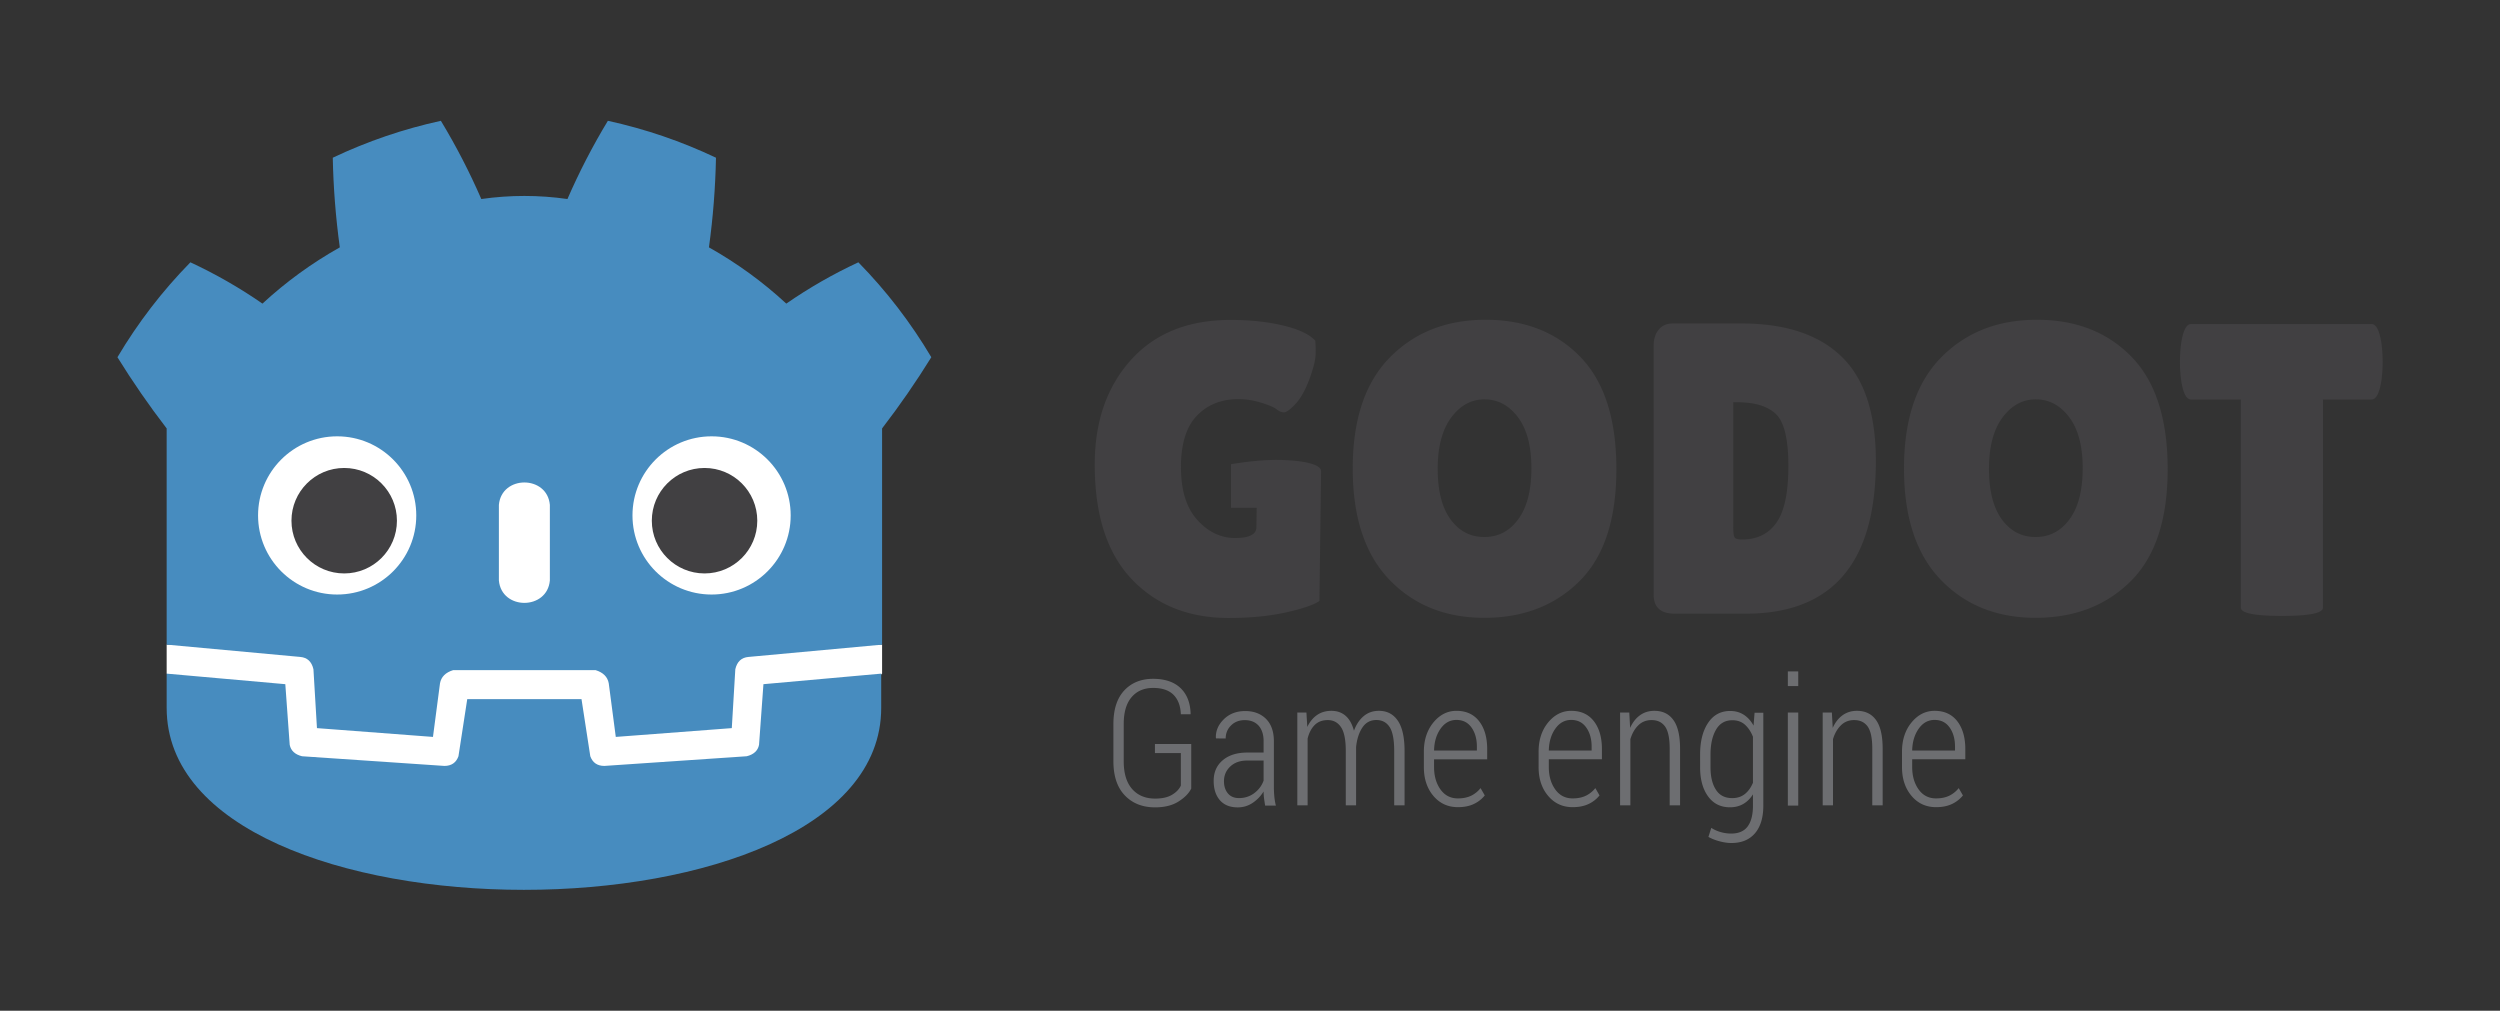
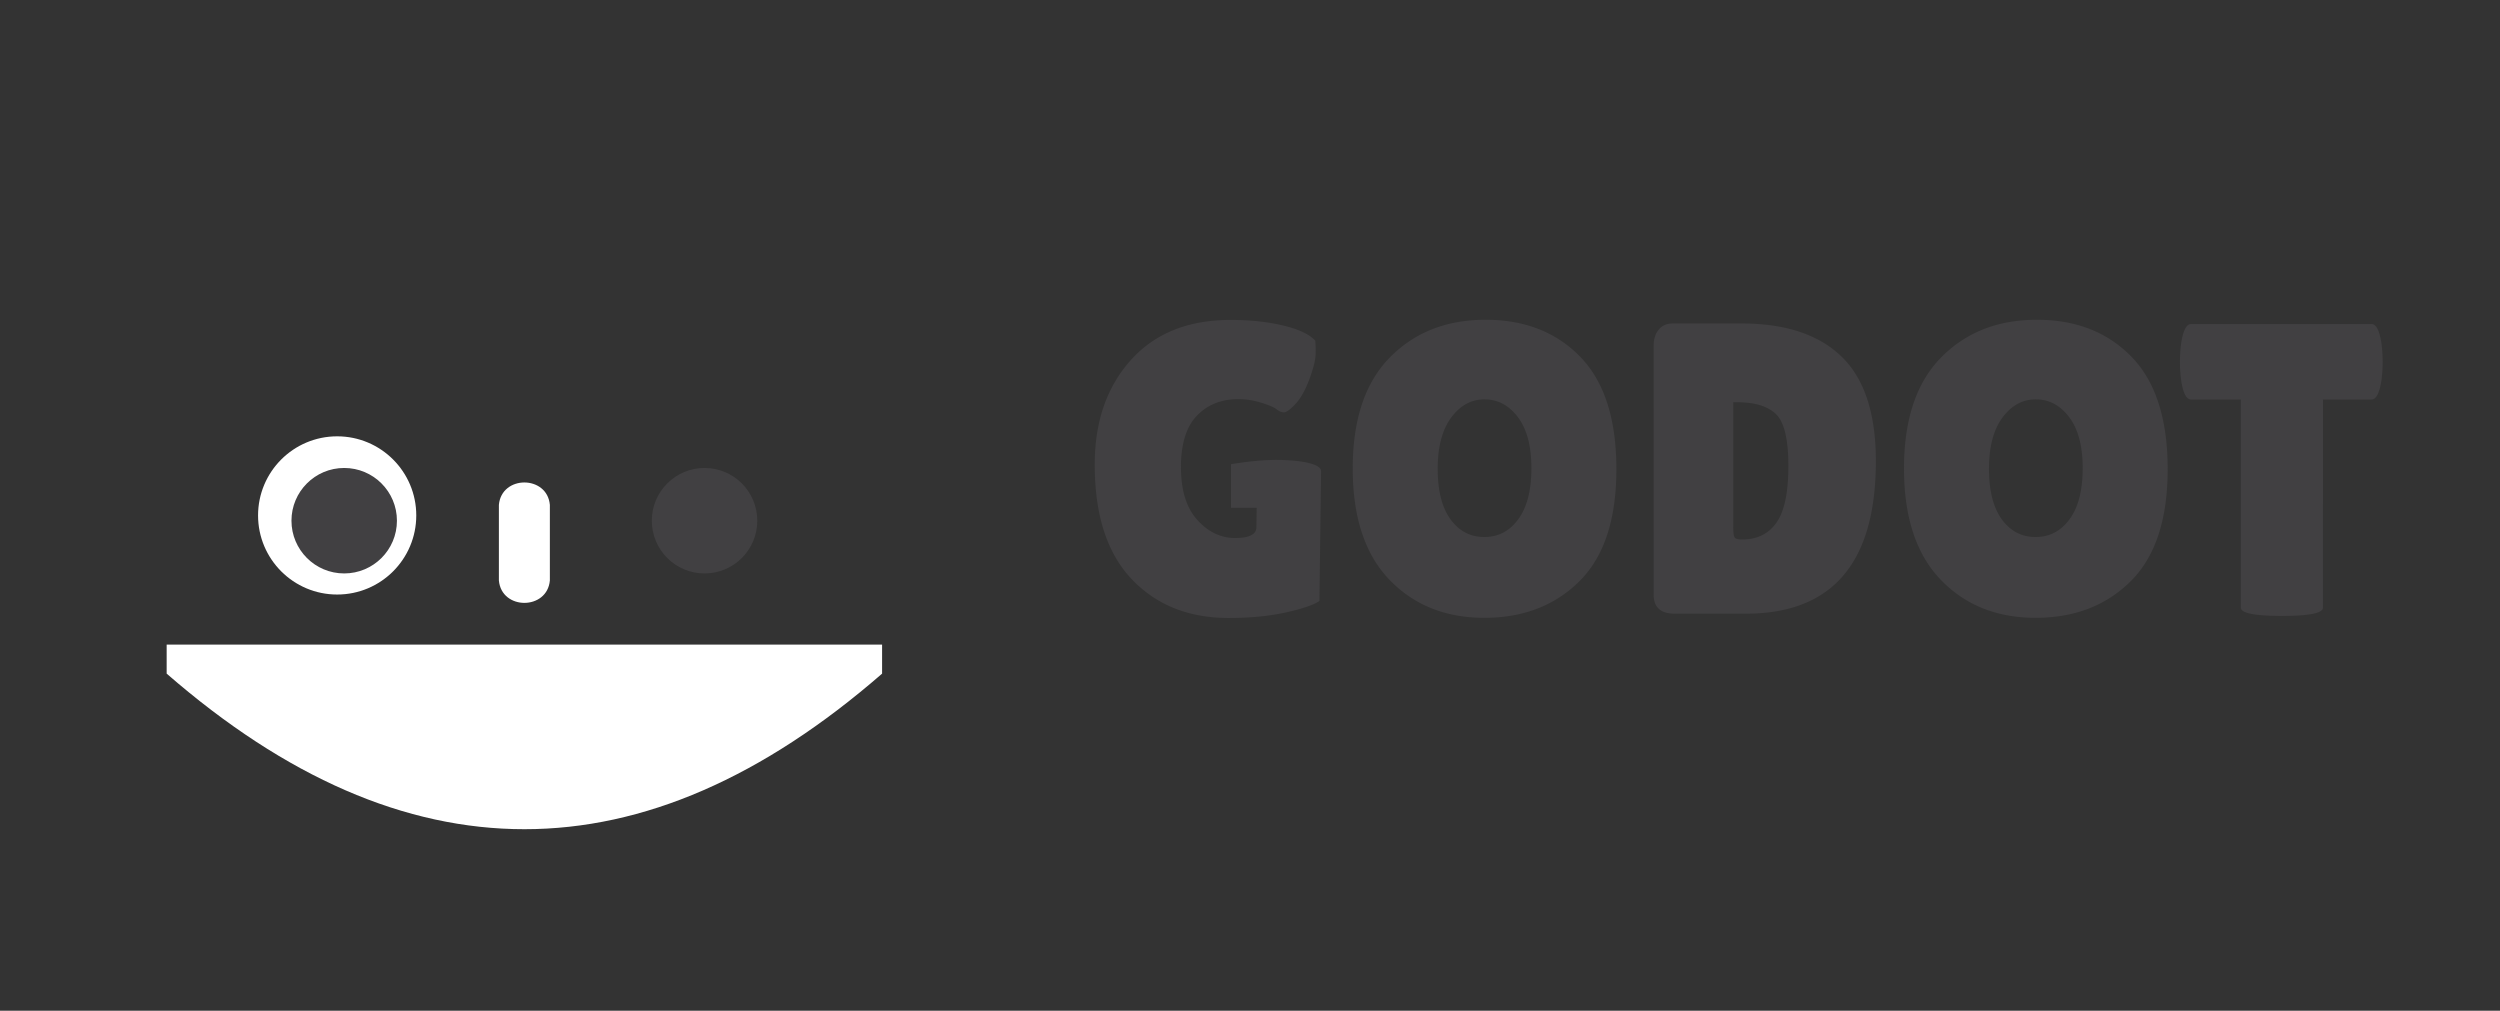
<svg xmlns="http://www.w3.org/2000/svg" width="1024" height="414" viewBox="0 0 1024 414">
  <rect x="0" y="0" width="1024" height="414" fill="#333333" stroke="none" />
  <path fill="#414042" d="M523.82 188.382c-9.142-.142-19.603 1.764-19.603 1.764v17.842h10.52l-.117 7.953c0 2.946-2.92 4.427-8.747 4.427-5.831 0-10.982-2.47-15.45-7.395-4.48-4.932-6.708-12.141-6.708-21.64 0-9.519 2.176-16.537 6.536-21.065 4.35-4.524 10.05-6.794 17.064-6.794 2.946 0 5.996.476 9.168 1.445 3.174.962 5.293 1.863 6.375 2.707 1.072.867 2.09 1.277 3.056 1.277.96 0 2.513-1.122 4.66-3.392 2.153-2.263 4.082-5.693 5.782-10.267 1.694-4.598 2.543-8.122 2.543-10.621 0-2.48-.054-4.19-.164-5.092-2.379-2.603-6.767-4.666-13.168-6.2-6.39-1.53-13.552-2.289-21.476-2.289-17.438 0-31.073 5.49-40.92 16.47-9.855 10.982-14.773 25.24-14.773 42.79 0 20.607 5.035 36.227 15.103 46.868 10.085 10.64 23.327 15.953 39.743 15.953 8.827 0 16.664-.76 23.51-2.289 6.853-1.523 11.41-3.088 13.676-4.67l.68-53.137c0-3.087-8.149-4.488-17.29-4.645zm84.247-24.804c-5.431 0-9.98 2.496-13.671 7.47-3.672 4.98-5.517 11.969-5.517 20.963 0 9.013 1.754 15.914 5.27 20.722 3.508 4.823 8.117 7.225 13.835 7.225 5.715 0 10.358-2.432 13.924-7.313 3.566-4.862 5.353-11.823 5.353-20.884 0-9.054-1.846-16.023-5.524-20.89-3.674-4.861-8.23-7.293-13.67-7.293m-.083 89.477c-15.9 0-28.868-5.203-38.89-15.61-10.01-10.416-15.017-25.614-15.017-45.592 0-19.992 5.063-35.128 15.191-45.435 10.131-10.293 23.209-15.444 39.228-15.444 16.016 0 28.954 5.058 38.795 15.204 9.858 10.126 14.778 25.477 14.778 46.009 0 20.546-5.034 35.828-15.114 45.856-10.08 10.008-23.062 15.012-38.971 15.012m101.95-88.298v50.788c0 2.37.176 3.866.515 4.493.337.624 1.358.937 3.052.937 6.232 0 10.954-2.328 14.181-6.97 3.235-4.636 4.835-12.356 4.835-23.168 0-10.817-1.674-17.865-5-21.139-3.344-3.283-8.64-4.94-15.884-4.94zm-32.599 78.798V141.681c0-2.832.704-5.067 2.126-6.724 1.413-1.632 3.25-2.461 5.521-2.461h28.357c17.994 0 31.664 4.54 40.994 13.597 9.347 9.054 14.02 23.31 14.02 42.784 0 41.66-17.778 62.486-53.326 62.486h-29.03c-5.769 0-8.662-2.597-8.662-7.808m156.544-79.977c-5.432 0-9.994 2.496-13.678 7.47-3.67 4.98-5.508 11.969-5.508 20.963 0 9.013 1.758 15.914 5.262 20.722 3.505 4.823 8.119 7.225 13.837 7.225 5.717 0 10.363-2.432 13.924-7.313 3.568-4.862 5.355-11.823 5.355-20.884 0-9.054-1.843-16.023-5.522-20.89-3.68-4.861-8.23-7.293-13.67-7.293m-.087 89.477c-15.907 0-28.866-5.203-38.88-15.61-10.021-10.416-15.03-25.614-15.03-45.592 0-19.992 5.065-35.128 15.191-45.435 10.139-10.293 23.209-15.444 39.233-15.444 16.02 0 28.946 5.058 38.8 15.204 9.85 10.126 14.772 25.477 14.772 46.009 0 20.546-5.037 35.828-15.115 45.856-10.076 10.008-23.07 15.012-38.971 15.012m117.69-4.17c0 2.251-5.597 3.392-16.809 3.392-11.202 0-16.815-1.141-16.815-3.392v-85.248h-20.371c-1.928 0-3.286-2.597-4.077-7.818a56.267 56.267 0 0 1-.501-7.636c0-2.592.162-5.146.501-7.636.79-5.205 2.15-7.823 4.077-7.823h73.864c1.924 0 3.277 2.617 4.078 7.823.333 2.49.505 5.043.505 7.636 0 2.608-.172 5.152-.505 7.637-.8 5.22-2.154 7.817-4.078 7.817h-19.87z" />
-   <path fill="#6d6e71" d="M487.93 322.997c-.94 1.926-2.664 3.691-5.188 5.289-2.52 1.607-5.722 2.406-9.611 2.406-5.132 0-9.259-1.617-12.394-4.887-3.122-3.243-4.686-7.92-4.686-14.022V296.57c0-5.97 1.473-10.548 4.431-13.743 2.95-3.17 6.903-4.78 11.84-4.78 4.824 0 8.564 1.27 11.212 3.781 2.639 2.519 4.025 6.038 4.146 10.532l-.066.2h-3.94c-.14-3.443-1.14-6.101-3.022-7.979-1.871-1.861-4.655-2.803-8.33-2.803-3.72 0-6.668 1.259-8.823 3.785-2.15 2.518-3.224 6.17-3.224 10.968v15.301c0 4.975 1.16 8.768 3.476 11.382 2.316 2.592 5.438 3.892 9.38 3.892 2.876 0 5.19-.51 6.92-1.554 1.738-1.028 2.942-2.285 3.624-3.775V308.45h-10.618v-3.704h14.873zm19.557 3.902c2.336 0 4.416-.661 6.232-2.01 1.82-1.353 3.096-3.063 3.852-5.146v-8.224h-6.756c-2.873 0-5.173.814-6.896 2.442-1.726 1.617-2.581 3.637-2.581 6.037 0 2.03.534 3.696 1.616 4.981 1.08 1.289 2.59 1.92 4.533 1.92m10.715 3.068a99.251 99.251 0 0 1-.48-3.225 21.745 21.745 0 0 1-.15-2.562 14.867 14.867 0 0 1-4.483 4.675c-1.836 1.236-3.878 1.848-6.128 1.848-3.147 0-5.567-.975-7.28-2.927-1.702-1.96-2.563-4.6-2.563-7.936 0-3.523 1.237-6.35 3.72-8.448 2.48-2.098 5.85-3.147 10.09-3.147h6.643v-4.672c0-2.686-.686-4.802-2.032-6.331-1.375-1.51-3.264-2.275-5.701-2.275-2.268 0-4.139.722-5.608 2.182-1.463 1.45-2.19 3.224-2.19 5.337l-3.944-.035-.07-.206c-.11-2.866.973-5.4 3.261-7.646 2.279-2.24 5.203-3.352 8.761-3.352 3.517 0 6.347 1.069 8.509 3.2 2.148 2.152 3.226 5.221 3.226 9.21v18.645c0 1.358.064 2.677.183 3.936a24.853 24.853 0 0 0 .627 3.729zm16.905-38.108.36 5.9c1-2.112 2.339-3.739 3.998-4.896 1.664-1.141 3.624-1.711 5.874-1.711 2.296 0 4.232.668 5.794 2.02 1.562 1.347 2.714 3.387 3.446 6.127.938-2.529 2.264-4.528 3.986-5.975 1.722-1.45 3.812-2.172 6.23-2.172 3.335 0 5.923 1.35 7.755 4.05 1.841 2.705 2.759 6.856 2.759 12.464v22.207h-4.246v-22.28c0-4.663-.645-7.946-1.9-9.834-1.261-1.89-3.071-2.842-5.41-2.842-2.462 0-4.384 1.04-5.767 3.152-1.375 2.112-2.223 4.754-2.531 7.945v23.86h-4.224v-22.258c0-4.554-.639-7.812-1.945-9.759-1.299-1.946-3.107-2.912-5.427-2.912-2.218 0-4.013.677-5.358 2.02-1.353 1.349-2.315 3.195-2.899 5.538v27.369h-4.22v-38.014zm61.457 3.021c-2.644 0-4.816 1.205-6.517 3.613-1.705 2.415-2.585 5.392-2.656 8.938h17.537v-1.626c0-3.137-.736-5.75-2.21-7.822-1.482-2.075-3.53-3.103-6.154-3.103m.598 35.735c-4.099 0-7.451-1.543-10.055-4.621-2.596-3.073-3.896-7.005-3.896-11.793v-6.313c0-4.798 1.303-8.798 3.912-11.979 2.616-3.167 5.758-4.75 9.441-4.75 3.983 0 7.068 1.413 9.27 4.246 2.209 2.837 3.312 6.65 3.312 11.434v4.171H587.39v3.162c0 3.68.882 6.744 2.635 9.19 1.757 2.45 4.144 3.666 7.136 3.666 2.077 0 3.888-.367 5.396-1.089a11.119 11.119 0 0 0 3.877-3.132l1.728 2.99c-1.148 1.456-2.634 2.633-4.45 3.505-1.811.868-4 1.312-6.551 1.312m46.411-35.734c-2.651 0-4.827 1.205-6.528 3.613-1.694 2.415-2.576 5.392-2.652 8.938h17.54v-1.626c0-3.137-.733-5.75-2.216-7.822-1.475-2.075-3.52-3.103-6.144-3.103m.593 35.735c-4.1 0-7.446-1.543-10.045-4.621-2.606-3.073-3.91-7.005-3.91-11.793v-6.313c0-4.798 1.309-8.798 3.913-11.979 2.623-3.167 5.766-4.75 9.45-4.75 3.975 0 7.072 1.413 9.27 4.246 2.2 2.837 3.304 6.65 3.304 11.434v4.171h-21.755v3.162c0 3.68.883 6.744 2.647 9.19 1.747 2.45 4.124 3.666 7.125 3.666 2.087 0 3.888-.367 5.392-1.089a11.229 11.229 0 0 0 3.894-3.132l1.717 2.99c-1.15 1.456-2.633 2.633-4.451 3.505-1.81.868-3.997 1.312-6.55 1.312m23.189-38.755.345 6.284c1.014-2.23 2.353-3.962 4.034-5.166 1.667-1.21 3.63-1.824 5.887-1.824 3.396 0 5.998 1.256 7.804 3.78 1.826 2.518 2.73 6.434 2.73 11.749v23.191h-4.249V306.72c0-4.343-.636-7.377-1.9-9.137-1.258-1.76-3.107-2.636-5.513-2.636-2.158 0-3.968.701-5.419 2.126-1.457 1.412-2.543 3.294-3.267 5.666v27.134h-4.219V291.86zm33.27 22.395c0 3.858.73 6.926 2.213 9.208 1.465 2.304 3.695 3.443 6.671 3.443 2.04 0 3.757-.544 5.167-1.657 1.405-1.113 2.514-2.662 3.336-4.627V301.79c-.79-2.025-1.874-3.66-3.244-4.92-1.368-1.24-3.102-1.863-5.186-1.863-2.97 0-5.216 1.294-6.708 3.891-1.502 2.603-2.25 5.995-2.25 10.161zm-4.262-5.195c0-5.386 1.088-9.714 3.274-12.975 2.169-3.245 5.187-4.871 9.03-4.871 2.134 0 4.007.52 5.607 1.564 1.603 1.024 2.928 2.523 3.992 4.43l.412-5.287h3.581v38.048c0 4.871-1.13 8.646-3.4 11.317-2.271 2.66-5.499 4.009-9.666 4.009-1.5 0-3.11-.235-4.832-.691-1.724-.456-3.252-1.054-4.59-1.805l1.168-3.704a14.108 14.108 0 0 0 3.831 1.716 15.179 15.179 0 0 0 4.352.616c3.023 0 5.262-.97 6.71-2.905 1.452-1.961 2.18-4.798 2.18-8.553v-4.597c-1.079 1.71-2.402 3.024-3.97 3.93-1.563.912-3.39 1.368-5.448 1.368-3.818 0-6.814-1.496-8.976-4.486-2.167-2.983-3.255-6.965-3.255-11.93zm40.2 20.916h-4.266V291.86h4.266zm0-48.968h-4.266v-6.005h4.266zm13.774 10.852.346 6.284c1.016-2.23 2.35-3.962 4.027-5.166 1.677-1.21 3.643-1.824 5.89-1.824 3.397 0 6.01 1.256 7.82 3.78 1.821 2.518 2.717 6.434 2.717 11.749v23.191h-4.248V306.72c0-4.343-.635-7.377-1.897-9.137-1.268-1.76-3.103-2.636-5.517-2.636-2.157 0-3.962.701-5.412 2.126-1.455 1.412-2.545 3.294-3.266 5.666v27.134h-4.224V291.86zm42.074 3.021c-2.652 0-4.825 1.205-6.518 3.613-1.699 2.415-2.584 5.392-2.66 8.938h17.54v-1.626c0-3.137-.731-5.75-2.21-7.822-1.476-2.075-3.525-3.103-6.152-3.103m.602 35.735c-4.11 0-7.456-1.543-10.048-4.621-2.602-3.073-3.903-7.005-3.903-11.793v-6.313c0-4.798 1.302-8.798 3.91-11.979 2.616-3.167 5.763-4.75 9.439-4.75 3.978 0 7.077 1.413 9.283 4.246 2.197 2.837 3.3 6.65 3.3 11.434v4.171h-21.76v3.162c0 3.68.887 6.744 2.642 9.19 1.754 2.45 4.133 3.666 7.137 3.666 2.08 0 3.88-.367 5.382-1.089a11.157 11.157 0 0 0 3.897-3.132l1.725 2.99c-1.156 1.456-2.64 2.633-4.454 3.505-1.81.868-3.998 1.312-6.55 1.312" />
  <g fill="#fff">
    <path d="M68.264 264.04v11.88q146.52 127.44 293.04 0v-11.88z" />
-     <path fill="#478cbf" d="m68.264 264.04 54.72 5.04q4.32.36 5.4 5.04l1.44 24.12 47.52 3.6 2.88-21.96q.72-3.96 5.4-5.4h58.32q4.68 1.44 5.4 5.4l2.88 21.96 47.52-3.6 1.44-24.12q1.08-4.68 5.4-5.04l54.72-5.04v-88.56q10.8-14.04 20.16-29.16-12.6-21.24-29.88-38.88-15.48 7.2-29.52 16.92-14.4-13.32-31.68-23.04 2.52-18.36 2.88-36.72-21.24-10.08-44.28-15.12-9.36 15.48-16.56 32.04-17.64-2.52-35.28 0-7.2-16.56-16.56-32.04-23.04 5.04-44.28 15.12.36 18.36 2.88 36.72-17.28 9.72-31.68 23.04-14.04-9.72-29.52-16.92-17.28 17.64-29.88 38.88 9.36 15.12 20.16 29.16zm0 11.88v14.04c0 99.36 292.68 99.36 292.68 0v-14.04l-48.24 4.32-1.8 24.84q-.72 3.6-5.04 4.68l-58.32 3.96q-4.32 0-5.76-3.96l-3.6-23.4h-46.8l-3.6 23.4q-1.44 3.96-5.76 3.96l-58.32-3.96q-4.32-1.08-5.04-4.68l-1.8-24.84z" />
    <path d="M204.344 237.76c1.08 12.24 19.8 12.24 20.88 0V206.8c-1.08-12.24-19.8-12.24-20.88 0z" />
-     <circle cx="291.464" cy="211.12" r="32.4" />
    <circle cx="138.104" cy="211.12" r="32.4" />
  </g>
  <g fill="#414042">
    <circle cx="140.984" cy="213.28" r="21.6" />
    <circle cx="288.584" cy="213.28" r="21.6" />
  </g>
</svg>